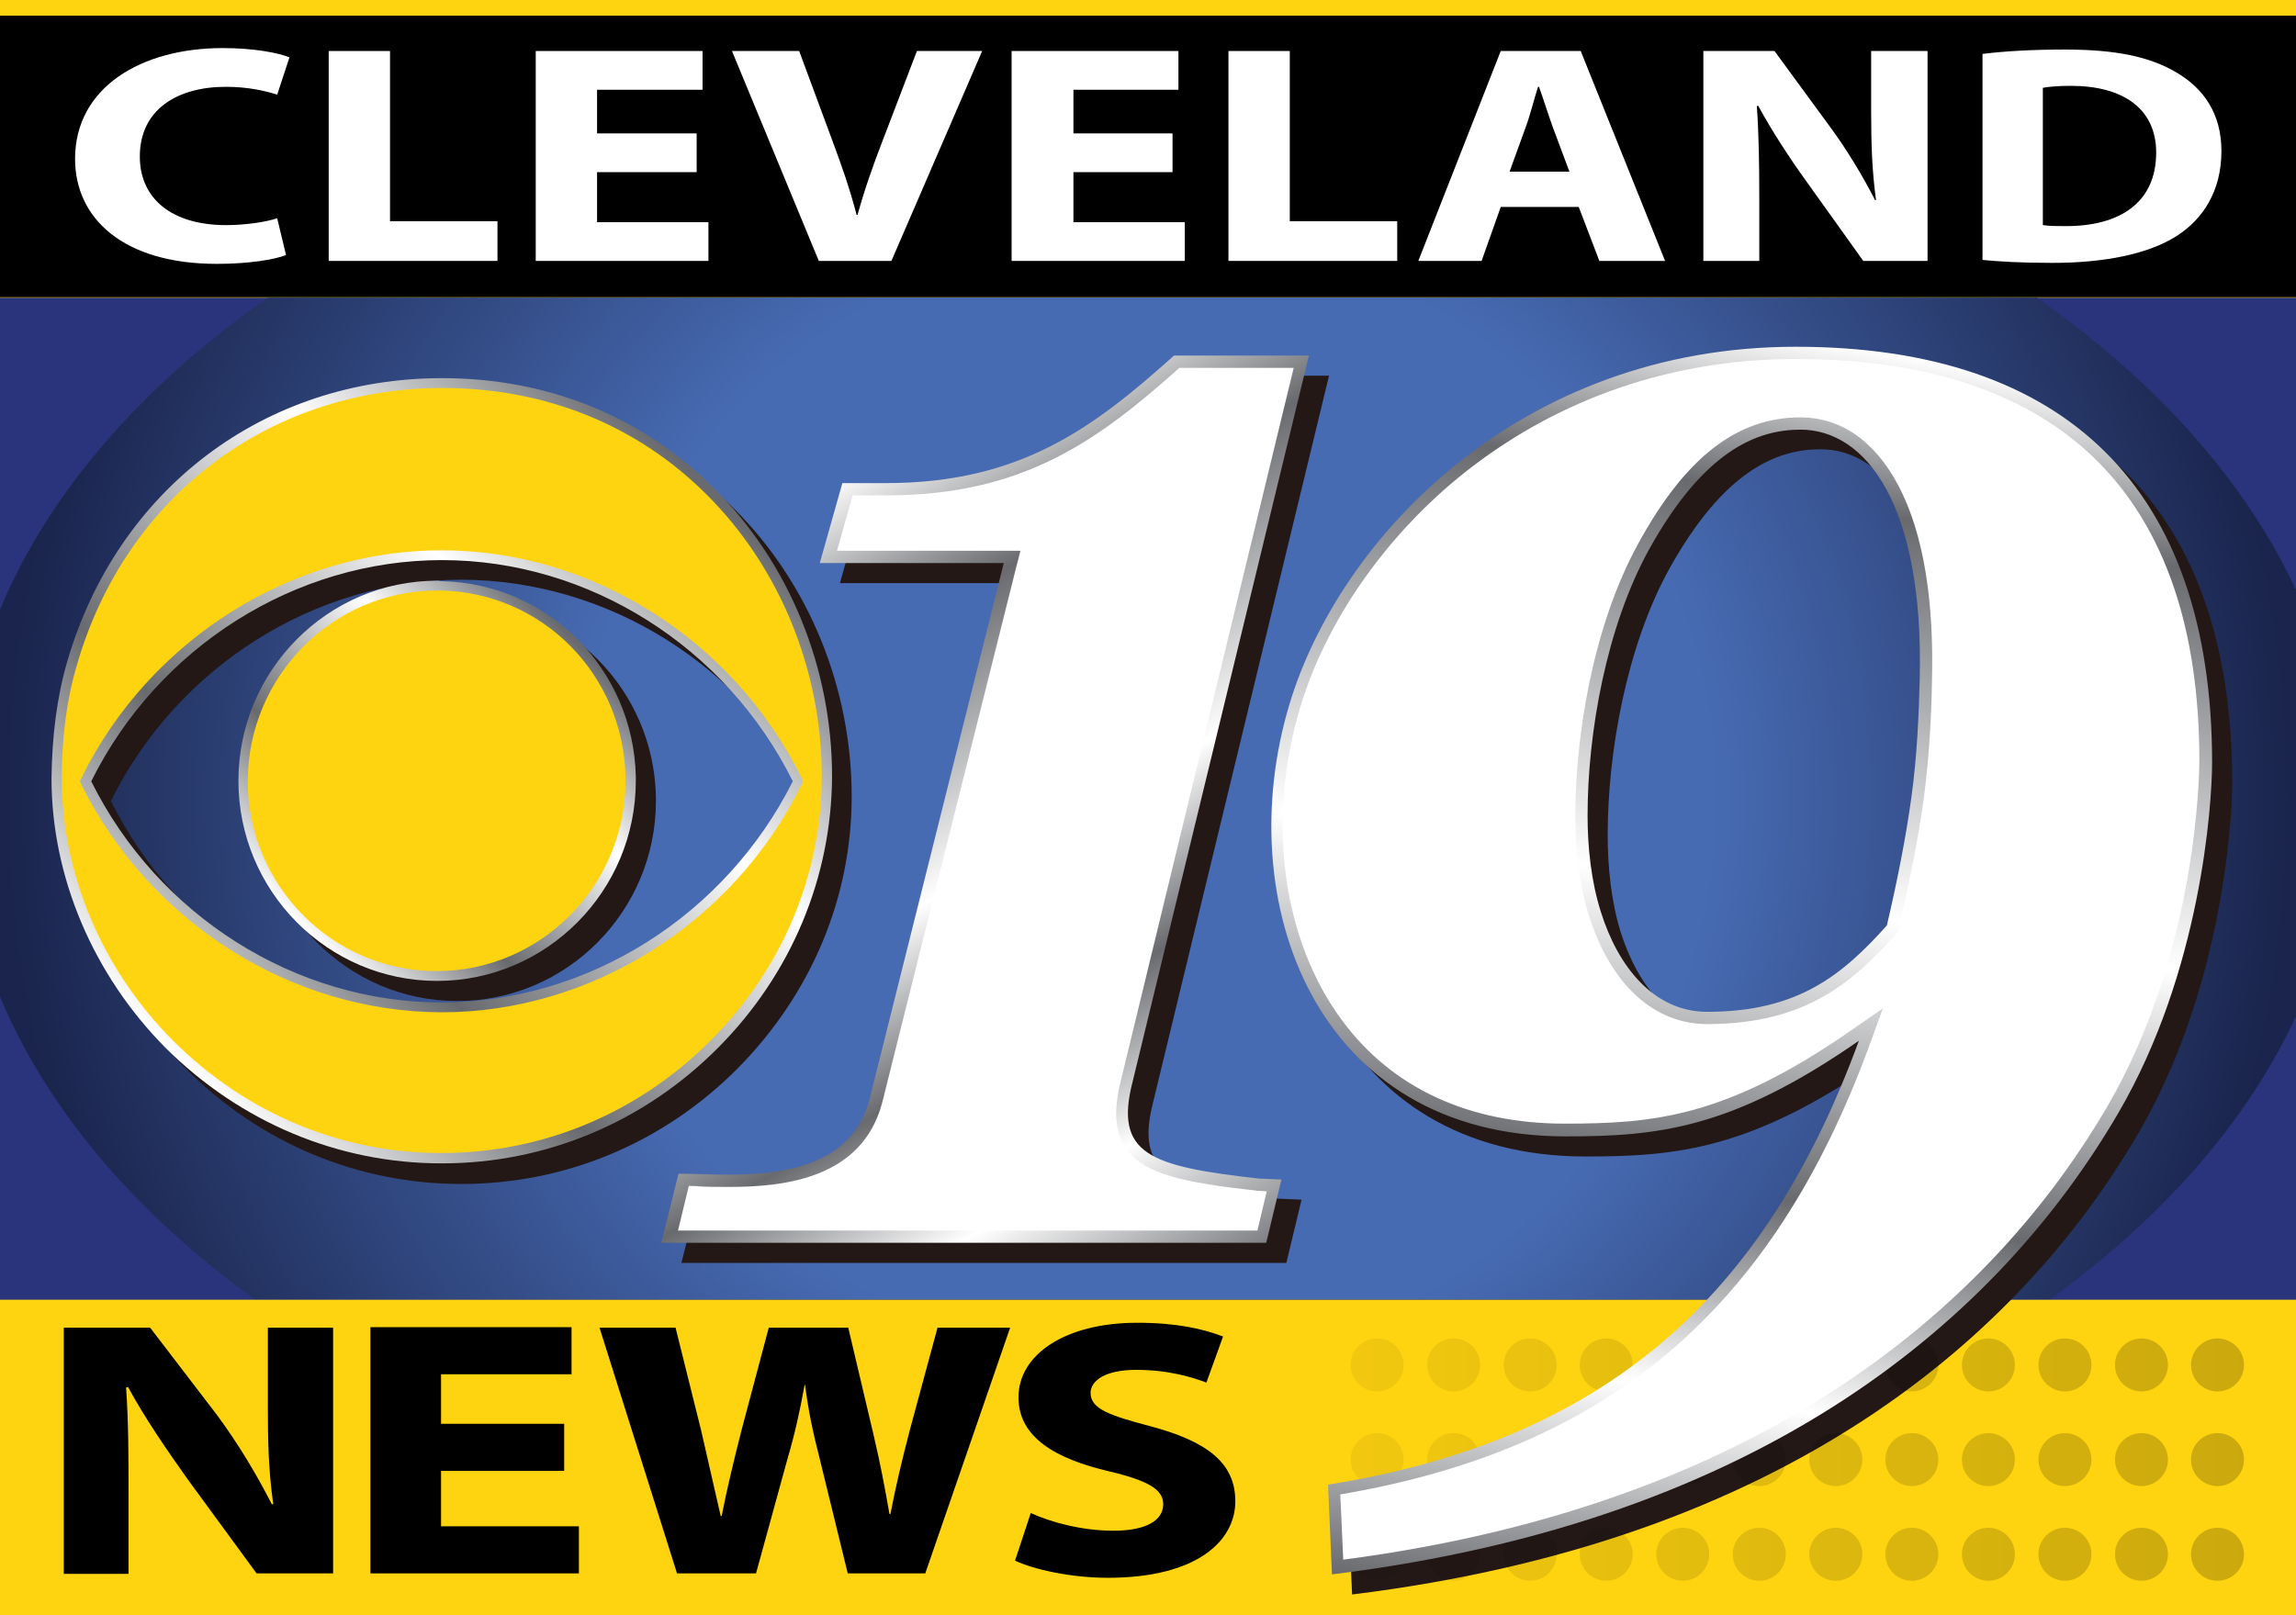
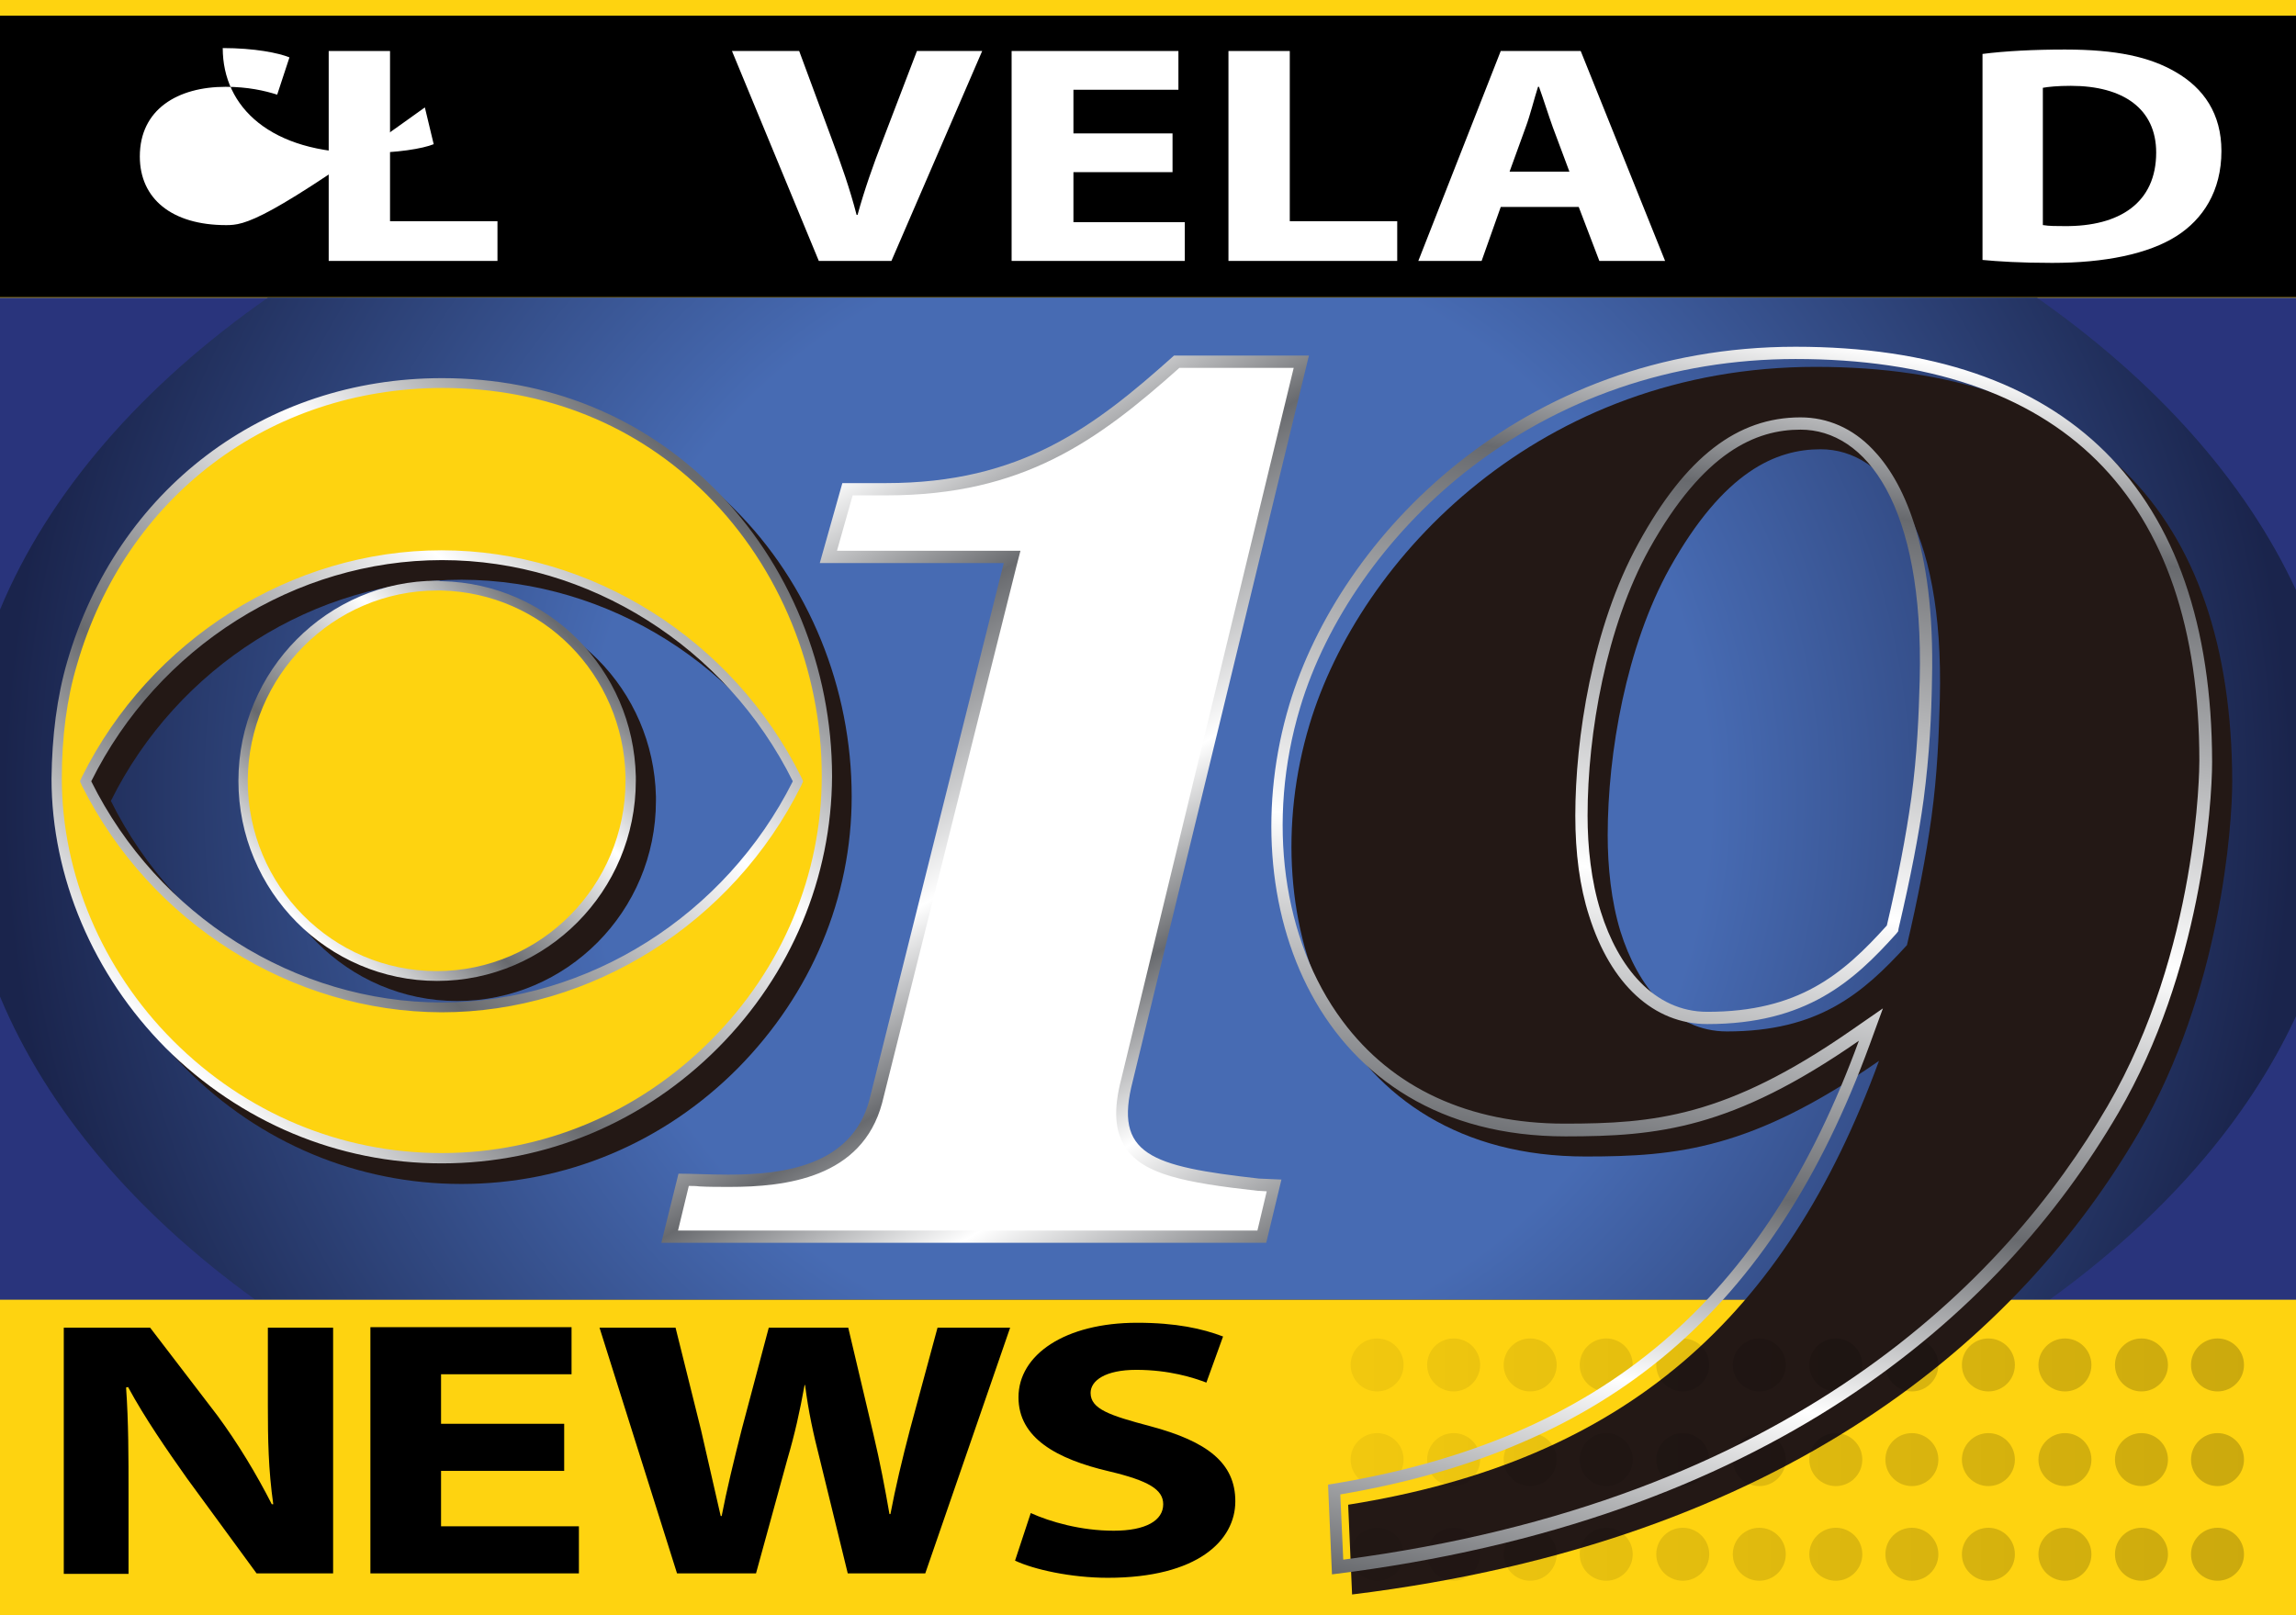
<svg xmlns="http://www.w3.org/2000/svg" version="1.1" id="圖層_1" x="0px" y="0px" viewBox="0 0 468 329.3" style="enable-background:new 0 0 468 329.3;" xml:space="preserve">
  <style type="text/css">
	.st0{fill:#FED310;}
	.st1{fill:url(#SVGID_1_);}
	.st2{fill:url(#SVGID_00000143597428408044799000000010991067388071044015_);}
	.st3{fill:#231815;}
	.st4{fill:url(#SVGID_00000111893290932064363740000013272434931753992073_);}
	.st5{fill:url(#SVGID_00000014632566226935797690000008928730939817543340_);}
	.st6{fill:url(#SVGID_00000098903538086440765390000002866475071205977502_);}
	.st7{fill:url(#SVGID_00000154405757689084691490000004786553791690218936_);}
	.st8{fill:url(#SVGID_00000008853874122573974060000004886656266050563503_);}
	.st9{fill:url(#SVGID_00000116958276038056625180000007151324439379360696_);}
	.st10{fill:url(#SVGID_00000101064866567721608970000000639103923107535013_);}
	.st11{fill:url(#SVGID_00000007388567509569401950000014416292065157353405_);}
	.st12{fill:url(#SVGID_00000103244368053841782370000002442956587227898541_);}
	.st13{fill:url(#SVGID_00000182494907843457901360000006273121133537151366_);}
	.st14{fill:url(#SVGID_00000067220308924794518670000009653760062609095612_);}
	.st15{fill:url(#SVGID_00000070804581291702364350000010947649503357331352_);}
	.st16{fill:url(#SVGID_00000009566473965535459330000006848903083939968188_);}
	.st17{fill:url(#SVGID_00000024717786981673917660000009921805567544510632_);}
	.st18{fill:url(#SVGID_00000096766851314046297510000015312558527986967424_);}
	.st19{fill:url(#SVGID_00000029043169150971851360000016907543196735805857_);}
	.st20{fill:url(#SVGID_00000047042609204233321120000009176794777068672414_);}
	.st21{fill:url(#SVGID_00000147203617823397125340000010902176426489913767_);}
	.st22{fill:url(#SVGID_00000138554372745494142320000005935833769355575201_);}
	.st23{fill:url(#SVGID_00000000939520145348939740000011817817423644278703_);}
	.st24{fill:url(#SVGID_00000131357447754330577590000017703882940707218095_);}
	.st25{fill:url(#SVGID_00000152963302544287345170000016607895629480566705_);}
	.st26{fill:url(#SVGID_00000088101953402028780070000016284415480445782149_);}
	.st27{fill:url(#SVGID_00000072273186345184419920000001757188196258659257_);}
	.st28{fill:url(#SVGID_00000147191626634619313910000012014520578539242647_);}
	.st29{fill:url(#SVGID_00000023960047169667661100000015930024032275597190_);}
	.st30{fill:url(#SVGID_00000033348476779947199380000005400140484653411004_);}
	.st31{fill:url(#SVGID_00000139292928019493197280000016324395908451996063_);}
	.st32{fill:url(#SVGID_00000088826762494501286880000016290765784624715439_);}
	.st33{fill:url(#SVGID_00000174592141116301684960000007881924643345689786_);}
	.st34{fill:url(#SVGID_00000165222574926487461170000012533247093925573290_);}
	.st35{fill:url(#SVGID_00000158738465765058548170000001062595443845168820_);}
	.st36{fill:url(#SVGID_00000098919995871718694520000000784292338041280147_);}
	.st37{fill:url(#SVGID_00000037685340498806027680000017906044214416243120_);}
	.st38{fill:url(#SVGID_00000159466122580357078650000012769590297863220657_);}
	.st39{fill:url(#SVGID_00000181046474127072993580000015221934246338013056_);}
	.st40{fill:url(#SVGID_00000045603182591888802250000008689231606321330820_);}
	.st41{fill:url(#SVGID_00000091701148314775307000000010288485481359975610_);}
	.st42{fill:#FFFFFF;}
	.st43{fill:url(#SVGID_00000134947448308385767690000018037634814755510936_);}
	.st44{fill:url(#SVGID_00000082337668879446757490000004766101412842362767_);}
</style>
  <rect x="0" class="st0" width="468" height="329.3" />
  <radialGradient id="SVGID_1_" cx="234" cy="189.208" r="180.535" gradientTransform="matrix(1 0 0 -1 0 352)" gradientUnits="userSpaceOnUse">
    <stop offset="0" style="stop-color:#1D398D" />
    <stop offset="1" style="stop-color:#29347C" />
  </radialGradient>
  <rect x="0" y="60.7" class="st1" width="468" height="204.3" />
  <rect x="0" y="3.2" width="468" height="57.4" />
  <radialGradient id="SVGID_00000017502434127902459680000003835113170128193979_" cx="234" cy="189.208" r="233.346" gradientTransform="matrix(1 0 0 -1 0 352)" gradientUnits="userSpaceOnUse">
    <stop offset="0.491" style="stop-color:#476BB3" />
    <stop offset="1" style="stop-color:#1A244C" />
  </radialGradient>
  <path style="fill:url(#SVGID_00000017502434127902459680000003835113170128193979_);" d="M468,120.3c-10.4-22.4-28.7-42.7-52.8-59.6  H54.6C29,78.6,10,100.3,0,124.3v78.9c9.7,23.2,27.7,44.2,51.9,61.7h366c22.8-16.5,40.1-36.1,50.1-57.7V120.3z" />
  <g>
    <path class="st3" d="M370.1,74.8c-56.1,0-93,38.9-103.2,73c-12,40,5.2,88,56.3,88c18.8,0,33.9-1.5,59.8-19.5   c-19.1,52.2-51.6,81.5-108.2,90.5l0.8,18.3c88.6-10.9,136.1-52.6,160.3-94.1c16.8-28.8,19.1-62.7,19.1-71.6   C454.9,103.9,425.4,74.8,370.1,74.8z M327.7,170.3c0-16.8,3.8-38.5,12.6-54.4c11.1-19.9,21.8-24.3,30.8-24.3   c13.3,0,25.2,15.3,24.3,51c-0.2,7.2-0.5,15.2-1.7,24c-1.1,8-2.8,16.7-5,26.1c-9.1,10-18.1,17.6-36.7,17.6   c-10.9,0-18.2-9.2-21.7-20.4C328.4,183.7,327.7,176.7,327.7,170.3z" />
    <path class="st3" d="M93.2,122.5c-22.3,0-40.5,18.3-40.5,40.8c0,22.5,18.2,40.8,40.5,40.8c22.3,0,40.5-18.3,40.5-40.8   c0-0.2,0-0.4,0-0.6l0-0.3c-0.5-21.8-17.8-39.3-39.5-39.8l-0.3,0C93.7,122.5,93.4,122.5,93.2,122.5z" />
    <path class="st3" d="M173.6,162.4c0-22.1-8.7-43.5-24-58.7C135,89,115.8,81.2,94.2,81.2c0,0-0.1,0-0.1,0C58,81.3,28,104,17.8,139.1   c-2.1,7.2-3.1,15.2-3.2,23.8c0,20.1,8.5,40.1,23.3,55c15.1,15.2,35.1,23.5,56.1,23.5c0,0,0.1,0,0.1,0c21.2,0,41.2-8.4,56.3-23.6   C165.4,202.6,173.6,183,173.6,162.4z M165.6,163.3c-13.6,27.4-41.6,45.1-71.5,45.1c-29.9,0-57.9-17.7-71.5-45.1   c13.6-27.4,41.6-45.1,71.5-45.1C124.1,118.3,152,135.9,165.6,163.3z" />
-     <path class="st3" d="M235.1,224.5l35.8-147.9h-27.5c-16.3,14.6-31.2,26-58.7,26c-1.2,0-7.6,0-8.9,0l-4.6,16.3h37.5l-27.4,109.5   c-3.6,13.4-17.5,15.2-28.7,15.2c-3.9,0-7.4-0.2-10.2-0.2l-3.5,14.1h123.3l3.1-12.9l-4.6-0.2C238.6,242,231.2,239.5,235.1,224.5z" />
  </g>
  <g>
    <path class="st0" d="M89.1,199c-21.8,0-39.5-17.9-39.5-39.8s17.7-39.8,39.5-39.8c0.2,0,0.5,0,0.7,0l0.3,0   c21.1,0.5,38,17.6,38.5,38.8l0,0.3c0,0.2,0,0.4,0,0.6C128.6,181.1,110.9,199,89.1,199z" />
    <linearGradient id="SVGID_00000086678060288072553690000010706011144540194224_" gradientUnits="userSpaceOnUse" x1="60.35" y1="164.091" x2="117.832" y2="221.572" gradientTransform="matrix(1 0 0 -1 0 352)">
      <stop offset="0" style="stop-color:#FFFFFF" />
      <stop offset="0.302" style="stop-color:#686A6E" />
      <stop offset="0.69" style="stop-color:#FFFFFF" />
      <stop offset="0.992" style="stop-color:#686A6E" />
    </linearGradient>
    <path style="fill:url(#SVGID_00000086678060288072553690000010706011144540194224_);" d="M89.1,120.4c0.2,0,0.4,0,0.6,0l0.3,0   c20.6,0.5,37,17.1,37.5,37.9l0,0.3c0,0.2,0,0.4,0,0.6c0,21.4-17.3,38.8-38.5,38.8c-21.2,0-38.5-17.4-38.5-38.8   C50.6,137.8,67.9,120.4,89.1,120.4 M89.1,118.4c-22.3,0-40.5,18.3-40.5,40.8c0,22.5,18.2,40.8,40.5,40.8   c22.3,0,40.5-18.3,40.5-40.8c0-0.2,0-0.4,0-0.6l0-0.3c-0.5-21.8-17.8-39.3-39.5-39.8l-0.3,0C89.6,118.4,89.3,118.4,89.1,118.4   L89.1,118.4z" />
    <path class="st0" d="M90,236.2c-20.8,0-40.4-8.2-55.4-23.2c-14.6-14.6-23-34.4-23-54.2c0-8.5,1.1-16.4,3.1-23.5   C24.7,100.6,54.3,78.2,90,78.1c21.4,0,40.3,7.7,54.8,22.1c15.1,15.1,23.7,36.2,23.7,58c0,20.4-8.1,39.8-22.9,54.6   C130.7,227.9,111,236.2,90,236.2L90,236.2z M90,113.1c-30.2,0-58.6,18-72.4,45.7l-0.2,0.4l0.2,0.4c13.7,27.7,42.1,45.6,72.4,45.7   c30.2,0,58.6-18,72.4-45.7l0.2-0.4l-0.2-0.4C148.7,131.1,120.3,113.2,90,113.1L90,113.1z" />
    <linearGradient id="SVGID_00000108998316347538507140000010200470443184441482_" gradientUnits="userSpaceOnUse" x1="33.574" y1="138.6" x2="146.505" y2="251.53" gradientTransform="matrix(1 0 0 -1 0 352)">
      <stop offset="0" style="stop-color:#FFFFFF" />
      <stop offset="0.302" style="stop-color:#686A6E" />
      <stop offset="0.69" style="stop-color:#FFFFFF" />
      <stop offset="0.992" style="stop-color:#686A6E" />
    </linearGradient>
    <path style="fill:url(#SVGID_00000108998316347538507140000010200470443184441482_);" d="M90.1,79.1c21.1,0,39.8,7.6,54,21.8   c14.9,14.9,23.4,35.8,23.4,57.3c0,20.1-8,39.3-22.6,53.9c-14.7,14.8-34.2,23-54.9,23H90c-20.5,0-39.9-8.1-54.7-22.9   c-14.5-14.5-22.7-34-22.7-53.5c0-8.4,1-16.2,3.1-23.2C25.6,101.3,54.8,79.2,90.1,79.1L90.1,79.1 M90,206.4L90,206.4L90,206.4   c30.6,0,59.4-18.2,73.3-46.2l0.4-0.9l-0.4-0.9c-13.9-28-42.7-46.2-73.3-46.2c-30.6,0-59.4,18.2-73.3,46.2l-0.4,0.9l0.4,0.9   C30.7,188.2,59.4,206.3,90,206.4 M90.1,77.1C90.1,77.1,90.1,77.1,90.1,77.1c-36.3,0-66.2,22.7-76.4,57.8   c-2.1,7.2-3.1,15.2-3.2,23.8c0,20.1,8.5,40.1,23.3,55C49,228.8,68.9,237.2,90,237.2c0,0,0.1,0,0.1,0c21.2,0,41.2-8.4,56.3-23.6   c14.9-15,23.1-34.7,23.2-55.3c0-22.1-8.7-43.5-24-58.7C130.9,84.9,111.7,77.1,90.1,77.1L90.1,77.1z M90.1,204.4   c-29.9,0-57.9-17.7-71.5-45.1c13.6-27.4,41.6-45.1,71.5-45.1c29.9,0,57.9,17.7,71.5,45.1C147.9,186.6,120,204.3,90.1,204.4   L90.1,204.4z" />
  </g>
  <g>
    <g>
-       <circle class="st0" cx="265.1" cy="278.3" r="5.6" />
      <circle class="st0" cx="265.1" cy="297.6" r="5.6" />
      <circle class="st0" cx="265.1" cy="316.9" r="5.6" />
    </g>
    <g>
      <linearGradient id="SVGID_00000073718275456833448530000001166302301097599422_" gradientUnits="userSpaceOnUse" x1="276.536" y1="73.677" x2="458.579" y2="73.422" gradientTransform="matrix(1 0 0 -1 0 352)">
        <stop offset="0" style="stop-color:#000000;stop-opacity:5.000000e-02" />
        <stop offset="1" style="stop-color:#000000;stop-opacity:0.2" />
      </linearGradient>
      <circle style="fill:url(#SVGID_00000073718275456833448530000001166302301097599422_);" cx="280.7" cy="278.3" r="5.4" />
      <linearGradient id="SVGID_00000068662392713905214520000006800486471841401476_" gradientUnits="userSpaceOnUse" x1="276.509" y1="54.375" x2="458.552" y2="54.12" gradientTransform="matrix(1 0 0 -1 0 352)">
        <stop offset="0" style="stop-color:#000000;stop-opacity:5.000000e-02" />
        <stop offset="1" style="stop-color:#000000;stop-opacity:0.2" />
      </linearGradient>
      <circle style="fill:url(#SVGID_00000068662392713905214520000006800486471841401476_);" cx="280.7" cy="297.6" r="5.4" />
      <linearGradient id="SVGID_00000070078288620671956250000007670839457100191891_" gradientUnits="userSpaceOnUse" x1="276.482" y1="35.072" x2="458.525" y2="34.817" gradientTransform="matrix(1 0 0 -1 0 352)">
        <stop offset="0" style="stop-color:#000000;stop-opacity:5.000000e-02" />
        <stop offset="1" style="stop-color:#000000;stop-opacity:0.2" />
      </linearGradient>
      <circle style="fill:url(#SVGID_00000070078288620671956250000007670839457100191891_);" cx="280.7" cy="316.9" r="5.4" />
      <linearGradient id="SVGID_00000104668335503292769510000007533527727741158024_" gradientUnits="userSpaceOnUse" x1="276.536" y1="73.699" x2="458.579" y2="73.444" gradientTransform="matrix(1 0 0 -1 0 352)">
        <stop offset="0" style="stop-color:#000000;stop-opacity:5.000000e-02" />
        <stop offset="1" style="stop-color:#000000;stop-opacity:0.2" />
      </linearGradient>
      <path style="fill:url(#SVGID_00000104668335503292769510000007533527727741158024_);" d="M296.3,283.7c-3,0-5.4-2.4-5.4-5.4    s2.4-5.4,5.4-5.4c3,0,5.4,2.4,5.4,5.4S299.2,283.7,296.3,283.7z" />
      <linearGradient id="SVGID_00000021104655679621963780000007241710399704361891_" gradientUnits="userSpaceOnUse" x1="276.509" y1="54.397" x2="458.552" y2="54.141" gradientTransform="matrix(1 0 0 -1 0 352)">
        <stop offset="0" style="stop-color:#000000;stop-opacity:5.000000e-02" />
        <stop offset="1" style="stop-color:#000000;stop-opacity:0.2" />
      </linearGradient>
      <path style="fill:url(#SVGID_00000021104655679621963780000007241710399704361891_);" d="M296.3,303c-3,0-5.4-2.4-5.4-5.4    s2.4-5.4,5.4-5.4c3,0,5.4,2.4,5.4,5.4S299.2,303,296.3,303z" />
      <linearGradient id="SVGID_00000120548173369845934640000010676054846387641227_" gradientUnits="userSpaceOnUse" x1="276.482" y1="35.094" x2="458.525" y2="34.839" gradientTransform="matrix(1 0 0 -1 0 352)">
        <stop offset="0" style="stop-color:#000000;stop-opacity:5.000000e-02" />
        <stop offset="1" style="stop-color:#000000;stop-opacity:0.2" />
      </linearGradient>
      <path style="fill:url(#SVGID_00000120548173369845934640000010676054846387641227_);" d="M296.3,322.3c-3,0-5.4-2.4-5.4-5.4    s2.4-5.4,5.4-5.4c3,0,5.4,2.4,5.4,5.4S299.2,322.3,296.3,322.3z" />
      <linearGradient id="SVGID_00000150104362846046976870000007415868766399811745_" gradientUnits="userSpaceOnUse" x1="276.536" y1="73.721" x2="458.579" y2="73.466" gradientTransform="matrix(1 0 0 -1 0 352)">
        <stop offset="0" style="stop-color:#000000;stop-opacity:5.000000e-02" />
        <stop offset="1" style="stop-color:#000000;stop-opacity:0.2" />
      </linearGradient>
      <circle style="fill:url(#SVGID_00000150104362846046976870000007415868766399811745_);" cx="311.9" cy="278.3" r="5.4" />
      <linearGradient id="SVGID_00000062163353129377090590000009555758227377374340_" gradientUnits="userSpaceOnUse" x1="276.509" y1="54.419" x2="458.552" y2="54.163" gradientTransform="matrix(1 0 0 -1 0 352)">
        <stop offset="0" style="stop-color:#000000;stop-opacity:5.000000e-02" />
        <stop offset="1" style="stop-color:#000000;stop-opacity:0.2" />
      </linearGradient>
      <circle style="fill:url(#SVGID_00000062163353129377090590000009555758227377374340_);" cx="311.9" cy="297.6" r="5.4" />
      <linearGradient id="SVGID_00000036248480386499518240000001513197044576297102_" gradientUnits="userSpaceOnUse" x1="276.482" y1="35.116" x2="458.525" y2="34.861" gradientTransform="matrix(1 0 0 -1 0 352)">
        <stop offset="0" style="stop-color:#000000;stop-opacity:5.000000e-02" />
        <stop offset="1" style="stop-color:#000000;stop-opacity:0.2" />
      </linearGradient>
      <circle style="fill:url(#SVGID_00000036248480386499518240000001513197044576297102_);" cx="311.9" cy="316.9" r="5.4" />
      <linearGradient id="SVGID_00000176025688530205127200000014678303627293542835_" gradientUnits="userSpaceOnUse" x1="276.536" y1="73.743" x2="458.579" y2="73.488" gradientTransform="matrix(1 0 0 -1 0 352)">
        <stop offset="0" style="stop-color:#000000;stop-opacity:5.000000e-02" />
        <stop offset="1" style="stop-color:#000000;stop-opacity:0.2" />
      </linearGradient>
      <circle style="fill:url(#SVGID_00000176025688530205127200000014678303627293542835_);" cx="327.4" cy="278.3" r="5.4" />
      <linearGradient id="SVGID_00000067942617726954773600000011524239766518779039_" gradientUnits="userSpaceOnUse" x1="276.509" y1="54.44" x2="458.552" y2="54.185" gradientTransform="matrix(1 0 0 -1 0 352)">
        <stop offset="0" style="stop-color:#000000;stop-opacity:5.000000e-02" />
        <stop offset="1" style="stop-color:#000000;stop-opacity:0.2" />
      </linearGradient>
      <circle style="fill:url(#SVGID_00000067942617726954773600000011524239766518779039_);" cx="327.4" cy="297.6" r="5.4" />
      <linearGradient id="SVGID_00000163058649178809159860000012350113166423797142_" gradientUnits="userSpaceOnUse" x1="276.482" y1="35.138" x2="458.525" y2="34.882" gradientTransform="matrix(1 0 0 -1 0 352)">
        <stop offset="0" style="stop-color:#000000;stop-opacity:5.000000e-02" />
        <stop offset="1" style="stop-color:#000000;stop-opacity:0.2" />
      </linearGradient>
      <circle style="fill:url(#SVGID_00000163058649178809159860000012350113166423797142_);" cx="327.4" cy="316.9" r="5.4" />
      <linearGradient id="SVGID_00000000912235930481266550000013653307888219507881_" gradientUnits="userSpaceOnUse" x1="276.536" y1="73.765" x2="458.579" y2="73.51" gradientTransform="matrix(1 0 0 -1 0 352)">
        <stop offset="0" style="stop-color:#000000;stop-opacity:5.000000e-02" />
        <stop offset="1" style="stop-color:#000000;stop-opacity:0.2" />
      </linearGradient>
      <circle style="fill:url(#SVGID_00000000912235930481266550000013653307888219507881_);" cx="343" cy="278.3" r="5.4" />
      <linearGradient id="SVGID_00000128468575809901354110000006082615902064261295_" gradientUnits="userSpaceOnUse" x1="276.509" y1="54.462" x2="458.552" y2="54.207" gradientTransform="matrix(1 0 0 -1 0 352)">
        <stop offset="0" style="stop-color:#000000;stop-opacity:5.000000e-02" />
        <stop offset="1" style="stop-color:#000000;stop-opacity:0.2" />
      </linearGradient>
      <circle style="fill:url(#SVGID_00000128468575809901354110000006082615902064261295_);" cx="343" cy="297.6" r="5.4" />
      <linearGradient id="SVGID_00000117636332333923627590000002332696860175817351_" gradientUnits="userSpaceOnUse" x1="276.482" y1="35.16" x2="458.525" y2="34.904" gradientTransform="matrix(1 0 0 -1 0 352)">
        <stop offset="0" style="stop-color:#000000;stop-opacity:5.000000e-02" />
        <stop offset="1" style="stop-color:#000000;stop-opacity:0.2" />
      </linearGradient>
      <circle style="fill:url(#SVGID_00000117636332333923627590000002332696860175817351_);" cx="343" cy="316.9" r="5.4" />
      <linearGradient id="SVGID_00000107562414171914467960000006889937769662239929_" gradientUnits="userSpaceOnUse" x1="276.536" y1="73.787" x2="458.579" y2="73.531" gradientTransform="matrix(1 0 0 -1 0 352)">
        <stop offset="0" style="stop-color:#000000;stop-opacity:5.000000e-02" />
        <stop offset="1" style="stop-color:#000000;stop-opacity:0.2" />
      </linearGradient>
      <circle style="fill:url(#SVGID_00000107562414171914467960000006889937769662239929_);" cx="358.6" cy="278.3" r="5.4" />
      <linearGradient id="SVGID_00000068674213943409950540000013808060761804792204_" gradientUnits="userSpaceOnUse" x1="276.509" y1="54.484" x2="458.552" y2="54.229" gradientTransform="matrix(1 0 0 -1 0 352)">
        <stop offset="0" style="stop-color:#000000;stop-opacity:5.000000e-02" />
        <stop offset="1" style="stop-color:#000000;stop-opacity:0.2" />
      </linearGradient>
      <circle style="fill:url(#SVGID_00000068674213943409950540000013808060761804792204_);" cx="358.6" cy="297.6" r="5.4" />
      <linearGradient id="SVGID_00000137843442183370950090000012275147726676524426_" gradientUnits="userSpaceOnUse" x1="276.482" y1="35.181" x2="458.525" y2="34.926" gradientTransform="matrix(1 0 0 -1 0 352)">
        <stop offset="0" style="stop-color:#000000;stop-opacity:5.000000e-02" />
        <stop offset="1" style="stop-color:#000000;stop-opacity:0.2" />
      </linearGradient>
      <circle style="fill:url(#SVGID_00000137843442183370950090000012275147726676524426_);" cx="358.6" cy="316.9" r="5.4" />
      <linearGradient id="SVGID_00000129899865388032487900000005668398162026627977_" gradientUnits="userSpaceOnUse" x1="276.536" y1="73.809" x2="458.579" y2="73.553" gradientTransform="matrix(1 0 0 -1 0 352)">
        <stop offset="0" style="stop-color:#000000;stop-opacity:5.000000e-02" />
        <stop offset="1" style="stop-color:#000000;stop-opacity:0.2" />
      </linearGradient>
      <circle style="fill:url(#SVGID_00000129899865388032487900000005668398162026627977_);" cx="374.2" cy="278.3" r="5.4" />
      <linearGradient id="SVGID_00000070096720470192943400000005048154373325350810_" gradientUnits="userSpaceOnUse" x1="276.509" y1="54.506" x2="458.552" y2="54.251" gradientTransform="matrix(1 0 0 -1 0 352)">
        <stop offset="0" style="stop-color:#000000;stop-opacity:5.000000e-02" />
        <stop offset="1" style="stop-color:#000000;stop-opacity:0.2" />
      </linearGradient>
      <circle style="fill:url(#SVGID_00000070096720470192943400000005048154373325350810_);" cx="374.2" cy="297.6" r="5.4" />
      <linearGradient id="SVGID_00000050630891002034079750000016106503643009991327_" gradientUnits="userSpaceOnUse" x1="276.482" y1="35.203" x2="458.525" y2="34.948" gradientTransform="matrix(1 0 0 -1 0 352)">
        <stop offset="0" style="stop-color:#000000;stop-opacity:5.000000e-02" />
        <stop offset="1" style="stop-color:#000000;stop-opacity:0.2" />
      </linearGradient>
      <circle style="fill:url(#SVGID_00000050630891002034079750000016106503643009991327_);" cx="374.2" cy="316.9" r="5.4" />
      <linearGradient id="SVGID_00000169534522969049557540000015010430014399135371_" gradientUnits="userSpaceOnUse" x1="276.537" y1="73.83" x2="458.579" y2="73.575" gradientTransform="matrix(1 0 0 -1 0 352)">
        <stop offset="0" style="stop-color:#000000;stop-opacity:5.000000e-02" />
        <stop offset="1" style="stop-color:#000000;stop-opacity:0.2" />
      </linearGradient>
      <circle style="fill:url(#SVGID_00000169534522969049557540000015010430014399135371_);" cx="389.7" cy="278.3" r="5.4" />
      <linearGradient id="SVGID_00000145771437153167625720000006003521328322763443_" gradientUnits="userSpaceOnUse" x1="276.51" y1="54.528" x2="458.552" y2="54.272" gradientTransform="matrix(1 0 0 -1 0 352)">
        <stop offset="0" style="stop-color:#000000;stop-opacity:5.000000e-02" />
        <stop offset="1" style="stop-color:#000000;stop-opacity:0.2" />
      </linearGradient>
      <circle style="fill:url(#SVGID_00000145771437153167625720000006003521328322763443_);" cx="389.7" cy="297.6" r="5.4" />
      <linearGradient id="SVGID_00000155142353158403777150000006738028317893300135_" gradientUnits="userSpaceOnUse" x1="276.482" y1="35.225" x2="458.525" y2="34.97" gradientTransform="matrix(1 0 0 -1 0 352)">
        <stop offset="0" style="stop-color:#000000;stop-opacity:5.000000e-02" />
        <stop offset="1" style="stop-color:#000000;stop-opacity:0.2" />
      </linearGradient>
      <circle style="fill:url(#SVGID_00000155142353158403777150000006738028317893300135_);" cx="389.7" cy="316.9" r="5.4" />
      <linearGradient id="SVGID_00000158012190142784317050000014100190928023410614_" gradientUnits="userSpaceOnUse" x1="276.537" y1="73.852" x2="458.579" y2="73.597" gradientTransform="matrix(1 0 0 -1 0 352)">
        <stop offset="0" style="stop-color:#000000;stop-opacity:5.000000e-02" />
        <stop offset="1" style="stop-color:#000000;stop-opacity:0.2" />
      </linearGradient>
      <circle style="fill:url(#SVGID_00000158012190142784317050000014100190928023410614_);" cx="405.3" cy="278.3" r="5.4" />
      <linearGradient id="SVGID_00000068658786458959105020000005467947773752084662_" gradientUnits="userSpaceOnUse" x1="276.51" y1="54.55" x2="458.552" y2="54.294" gradientTransform="matrix(1 0 0 -1 0 352)">
        <stop offset="0" style="stop-color:#000000;stop-opacity:5.000000e-02" />
        <stop offset="1" style="stop-color:#000000;stop-opacity:0.2" />
      </linearGradient>
      <circle style="fill:url(#SVGID_00000068658786458959105020000005467947773752084662_);" cx="405.3" cy="297.6" r="5.4" />
      <linearGradient id="SVGID_00000142149251558059608670000005869920384358759824_" gradientUnits="userSpaceOnUse" x1="276.482" y1="35.247" x2="458.525" y2="34.992" gradientTransform="matrix(1 0 0 -1 0 352)">
        <stop offset="0" style="stop-color:#000000;stop-opacity:5.000000e-02" />
        <stop offset="1" style="stop-color:#000000;stop-opacity:0.2" />
      </linearGradient>
      <circle style="fill:url(#SVGID_00000142149251558059608670000005869920384358759824_);" cx="405.3" cy="316.9" r="5.4" />
      <linearGradient id="SVGID_00000143604840561718493980000016137359844398273154_" gradientUnits="userSpaceOnUse" x1="276.537" y1="73.874" x2="458.579" y2="73.619" gradientTransform="matrix(1 0 0 -1 0 352)">
        <stop offset="0" style="stop-color:#000000;stop-opacity:5.000000e-02" />
        <stop offset="1" style="stop-color:#000000;stop-opacity:0.2" />
      </linearGradient>
      <circle style="fill:url(#SVGID_00000143604840561718493980000016137359844398273154_);" cx="420.9" cy="278.3" r="5.4" />
      <linearGradient id="SVGID_00000168826564464016927040000000261510882994929326_" gradientUnits="userSpaceOnUse" x1="276.51" y1="54.572" x2="458.552" y2="54.316" gradientTransform="matrix(1 0 0 -1 0 352)">
        <stop offset="0" style="stop-color:#000000;stop-opacity:5.000000e-02" />
        <stop offset="1" style="stop-color:#000000;stop-opacity:0.2" />
      </linearGradient>
      <circle style="fill:url(#SVGID_00000168826564464016927040000000261510882994929326_);" cx="420.9" cy="297.6" r="5.4" />
      <linearGradient id="SVGID_00000175312183095147802520000004507162438426840960_" gradientUnits="userSpaceOnUse" x1="276.483" y1="35.269" x2="458.525" y2="35.014" gradientTransform="matrix(1 0 0 -1 0 352)">
        <stop offset="0" style="stop-color:#000000;stop-opacity:5.000000e-02" />
        <stop offset="1" style="stop-color:#000000;stop-opacity:0.2" />
      </linearGradient>
      <circle style="fill:url(#SVGID_00000175312183095147802520000004507162438426840960_);" cx="420.9" cy="316.9" r="5.4" />
      <linearGradient id="SVGID_00000034791133940507947050000002546543200428522399_" gradientUnits="userSpaceOnUse" x1="276.537" y1="73.896" x2="458.579" y2="73.641" gradientTransform="matrix(1 0 0 -1 0 352)">
        <stop offset="0" style="stop-color:#000000;stop-opacity:5.000000e-02" />
        <stop offset="1" style="stop-color:#000000;stop-opacity:0.2" />
      </linearGradient>
      <circle style="fill:url(#SVGID_00000034791133940507947050000002546543200428522399_);" cx="436.5" cy="278.3" r="5.4" />
      <linearGradient id="SVGID_00000106836845670692550260000001371072495726885015_" gradientUnits="userSpaceOnUse" x1="276.51" y1="54.593" x2="458.552" y2="54.338" gradientTransform="matrix(1 0 0 -1 0 352)">
        <stop offset="0" style="stop-color:#000000;stop-opacity:5.000000e-02" />
        <stop offset="1" style="stop-color:#000000;stop-opacity:0.2" />
      </linearGradient>
      <circle style="fill:url(#SVGID_00000106836845670692550260000001371072495726885015_);" cx="436.5" cy="297.6" r="5.4" />
      <linearGradient id="SVGID_00000114055894065262944490000009818145227727012233_" gradientUnits="userSpaceOnUse" x1="276.483" y1="35.291" x2="458.525" y2="35.035" gradientTransform="matrix(1 0 0 -1 0 352)">
        <stop offset="0" style="stop-color:#000000;stop-opacity:5.000000e-02" />
        <stop offset="1" style="stop-color:#000000;stop-opacity:0.2" />
      </linearGradient>
      <circle style="fill:url(#SVGID_00000114055894065262944490000009818145227727012233_);" cx="436.5" cy="316.9" r="5.4" />
      <linearGradient id="SVGID_00000150063645712218101170000002969446752214701197_" gradientUnits="userSpaceOnUse" x1="276.537" y1="73.918" x2="458.579" y2="73.662" gradientTransform="matrix(1 0 0 -1 0 352)">
        <stop offset="0" style="stop-color:#000000;stop-opacity:5.000000e-02" />
        <stop offset="1" style="stop-color:#000000;stop-opacity:0.2" />
      </linearGradient>
      <circle style="fill:url(#SVGID_00000150063645712218101170000002969446752214701197_);" cx="452" cy="278.3" r="5.4" />
      <linearGradient id="SVGID_00000114057109973817109230000011064051966137235076_" gradientUnits="userSpaceOnUse" x1="276.51" y1="54.615" x2="458.552" y2="54.36" gradientTransform="matrix(1 0 0 -1 0 352)">
        <stop offset="0" style="stop-color:#000000;stop-opacity:5.000000e-02" />
        <stop offset="1" style="stop-color:#000000;stop-opacity:0.2" />
      </linearGradient>
      <circle style="fill:url(#SVGID_00000114057109973817109230000011064051966137235076_);" cx="452" cy="297.6" r="5.4" />
      <linearGradient id="SVGID_00000090991818829405673460000013903176907989969549_" gradientUnits="userSpaceOnUse" x1="276.483" y1="35.312" x2="458.525" y2="35.057" gradientTransform="matrix(1 0 0 -1 0 352)">
        <stop offset="0" style="stop-color:#000000;stop-opacity:5.000000e-02" />
        <stop offset="1" style="stop-color:#000000;stop-opacity:0.2" />
      </linearGradient>
      <circle style="fill:url(#SVGID_00000090991818829405673460000013903176907989969549_);" cx="452" cy="316.9" r="5.4" />
    </g>
  </g>
  <g>
    <g>
-       <path class="st42" d="M272,303.6c54.9-9,88.2-37.1,108-91.1l1.4-3.7l-3.2,2.3c-25.8,17.9-40.7,19.3-59.1,19.3    c-19.8,0-35.9-7.4-46.3-21.5c-12.4-16.7-15.8-41.5-8.8-64.9c5.4-18,17.8-35.7,34-48.6c19.2-15.3,42.7-23.4,68-23.4    c54.7,0,83.6,28.8,83.6,83.2c0,1.6-0.2,39-18.9,71c-21.1,36.2-65.6,81.6-158.1,93.3L272,303.6z M367.1,86.3    c-12.4,0-22.5,7.9-31.9,24.9c-9.4,17-12.8,39.6-12.8,55c0,7.4,0.9,14.3,2.7,20c4.2,13.5,12.6,21.3,22.9,21.3    c19.7,0,29-8.5,37.6-18l0.2-0.2l0.1-0.3c2.5-10.6,4.1-19,5-26.2c1.2-9,1.5-17.3,1.7-24.1c0.7-27.5-6-40.3-11.8-46.2    C377,88.4,372.2,86.3,367.1,86.3z" />
      <linearGradient id="SVGID_00000006671195899058754540000007741651677014083757_" gradientUnits="userSpaceOnUse" x1="325.505" y1="21.632" x2="371.498" y2="282.467" gradientTransform="matrix(1 0 0 -1 0 352)">
        <stop offset="0" style="stop-color:#686A6E" />
        <stop offset="0.186" style="stop-color:#FFFFFF" />
        <stop offset="0.344" style="stop-color:#686A6E" />
        <stop offset="0.57" style="stop-color:#FFFFFF" />
        <stop offset="0.876" style="stop-color:#686A6E" />
        <stop offset="1" style="stop-color:#FFFFFF" />
      </linearGradient>
      <path style="fill:url(#SVGID_00000006671195899058754540000007741651677014083757_);" d="M366,73.2c26.9,0,47.6,7,61.4,20.7    c13.9,13.8,20.9,34.4,20.9,61.2c0,1.6-0.2,38.6-18.7,70.4c-20.8,35.7-64.8,80.6-155.8,92.5l-0.6-13.3    c54.7-9.3,88.1-37.6,107.9-91.7l2.7-7.4l-6.5,4.5c-25.5,17.7-40.2,19-58.4,19c-19.4,0-35.1-7.2-45.3-21    c-12.2-16.4-15.5-40.8-8.6-63.8c5.3-17.7,17.5-35.2,33.6-48C317.7,81.2,340.9,73.2,366,73.2 M348,208.8c20.2,0,29.8-8.7,38.5-18.4    l0.4-0.5l0.1-0.6c2.5-10.7,4.1-19,5.1-26.3c1.2-9.1,1.6-17.4,1.7-24.3c0.7-27.9-6.2-41-12.1-47.1c-4.1-4.3-9.2-6.5-14.7-6.5    c-12.9,0-23.4,8.1-33,25.6c-9.5,17.2-12.9,40-12.9,55.6c0,7.6,0.9,14.5,2.8,20.4C328.3,200.7,337.1,208.8,348,208.8 M366,70.7    c-56.1,0-93,38.9-103.2,73c-12,40,5.2,88,56.3,88c18.8,0,33.9-1.5,59.8-19.5c-19.1,52.2-51.6,81.5-108.2,90.5l0.8,18.3    c88.6-10.9,136.1-52.6,160.3-94.1c16.8-28.8,19.1-62.7,19.1-71.6C450.8,99.8,421.3,70.7,366,70.7L366,70.7z M348,206.3    c-10.9,0-18.2-9.2-21.7-20.4c-2-6.3-2.7-13.3-2.7-19.6c0-16.8,3.8-38.5,12.6-54.4c11.1-19.9,21.8-24.3,30.8-24.3    c13.3,0,25.2,15.3,24.3,51c-0.2,7.2-0.5,15.2-1.7,24c-1.1,8-2.8,16.7-5,26.1C375.6,198.7,366.6,206.3,348,206.3L348,206.3z" />
    </g>
  </g>
  <g>
    <path class="st42" d="M136.6,252.2l2.9-11.6c1,0,2,0,3.2,0.1c1.8,0.1,3.9,0.1,6,0.1c11,0,26-1.7,29.9-16.1l27.8-111.1h-37.5   l3.9-13.8c0.9,0,7.3,0,7.9,0c27.7,0,42.6-11.3,59.2-26h25.4l-35.5,146.4c-1.6,6.1-1.4,10.2,0.7,13.3c3.4,4.9,11.1,6.5,26,8.2   l3.2,0.1l-2.5,10.5H136.6z" />
    <linearGradient id="SVGID_00000087392051287630689660000008387698778317319610_" gradientUnits="userSpaceOnUse" x1="257.107" y1="91.743" x2="158.517" y2="262.506" gradientTransform="matrix(1 0 0 -1 0 352)">
      <stop offset="0" style="stop-color:#686A6E" />
      <stop offset="0.186" style="stop-color:#FFFFFF" />
      <stop offset="0.344" style="stop-color:#686A6E" />
      <stop offset="0.508" style="stop-color:#FFFFFF" />
      <stop offset="0.766" style="stop-color:#686A6E" />
      <stop offset="0.935" style="stop-color:#FFFFFF" />
    </linearGradient>
    <path style="fill:url(#SVGID_00000087392051287630689660000008387698778317319610_);" d="M263.7,75l-35.1,144.8   c-1.7,6.5-1.4,10.9,0.9,14.3c3.6,5.3,11.6,7,26.9,8.7l0.1,0l0.1,0l1.6,0.1l-1.9,8H138.2l2.2-9.1c0.7,0,1.4,0,2.2,0.1   c1.8,0.1,3.9,0.1,6.1,0.1c11.4,0,27-1.8,31.1-17.1l27.4-109.5l0.8-3.1h-3.2h-34.2l3.2-11.3c0.8,0,1.7,0,2.6,0c1.9,0,3.7,0,4.3,0   c27.9,0,43.1-11.2,59.7-26H263.7 M266.8,72.5h-27.5c-16.3,14.6-31.2,26-58.7,26c-1.2,0-7.6,0-8.9,0l-4.6,16.3h37.5l-27.4,109.5   c-3.6,13.4-17.5,15.2-28.7,15.2c-3.9,0-7.4-0.2-10.2-0.2l-3.5,14.1h123.3l3.1-12.9l-4.6-0.2c-22.2-2.5-29.6-4.9-25.7-19.9   L266.8,72.5L266.8,72.5z" />
  </g>
-   <path class="st42" d="M46.1,45.9c-11.1,0-17.6-5.4-17.6-14c0-9.6,7.7-14.2,17.5-14.2c4.5,0,8,0.8,10.5,1.6l2.5-7.6  c-2.2-0.9-7.1-1.9-13.6-1.9c-16.6,0-30.1,8-30.1,22.6c0,12.1,9.8,21.4,28.9,21.4c6.6,0,11.9-0.9,14.1-1.8l-1.8-7.5  C54.1,45.3,49.9,45.9,46.1,45.9z" />
+   <path class="st42" d="M46.1,45.9c-11.1,0-17.6-5.4-17.6-14c0-9.6,7.7-14.2,17.5-14.2c4.5,0,8,0.8,10.5,1.6l2.5-7.6  c-2.2-0.9-7.1-1.9-13.6-1.9c0,12.1,9.8,21.4,28.9,21.4c6.6,0,11.9-0.9,14.1-1.8l-1.8-7.5  C54.1,45.3,49.9,45.9,46.1,45.9z" />
  <polygon class="st42" points="79.5,45.1 79.5,10.4 67,10.4 67,53.2 101.4,53.2 101.4,45.1 " />
-   <polygon class="st42" points="121.7,45.3 121.7,35.1 142,35.1 142,27.2 121.7,27.2 121.7,18.3 143.2,18.3 143.2,10.4 109.2,10.4   109.2,53.2 144.4,53.2 144.4,45.3 " />
  <path class="st42" d="M186.9,10.4l-7,18.3c-1.9,4.9-3.7,10-5.1,15.1h-0.2c-1.4-5.4-3.1-10.2-5-15.3l-6.7-18.1h-13.7l17.7,42.8h14.8  l18.5-42.8H186.9z" />
  <polygon class="st42" points="218.8,45.3 218.8,35.1 239,35.1 239,27.2 218.8,27.2 218.8,18.3 240.2,18.3 240.2,10.4 206.2,10.4   206.2,53.2 241.5,53.2 241.5,45.3 " />
  <polygon class="st42" points="262.9,45.1 262.9,10.4 250.4,10.4 250.4,53.2 284.8,53.2 284.8,45.1 " />
  <path class="st42" d="M305.9,42.2l-3.9,11h-12.9l16.8-42.8h16.3l17.2,42.8H326l-4.2-11H305.9z M319.9,35l-3.4-9.1  c-0.9-2.5-1.9-5.7-2.8-8.2h-0.2c-0.8,2.5-1.6,5.8-2.5,8.2l-3.3,9.1H319.9z" />
-   <path class="st42" d="M381.4,10.4v12.5c0,6.5,0.2,12.2,1,17.9h-0.2c-2.5-4.9-5.7-10.2-9-14.7l-11.5-15.7h-14.5v42.8h11.4V40.3  c0-7-0.1-13-0.5-18.7h0.3c2.7,5,6.3,10.5,9.6,15.1l11.8,16.5h13.1V10.4H381.4z" />
  <path class="st42" d="M404.1,11c4.6-0.6,10.6-0.9,16.8-0.9c10.5,0,17.3,1.5,22.6,4.6c5.7,3.3,9.3,8.5,9.3,16.1  c0,8.2-3.8,13.9-9.1,17.3c-5.8,3.7-14.7,5.5-25.4,5.5c-6.5,0-11.1-0.3-14.2-0.6L404.1,11L404.1,11z M416.5,45.9  c1.1,0.2,2.8,0.2,4.3,0.2c11.3,0.1,18.7-4.8,18.7-15c0-8.9-6.7-13.6-17.4-13.6c-2.7,0-4.6,0.2-5.7,0.4v28H416.5z" />
  <path d="M13,320.8v-50.1h17.6l13.7,17.9c4.2,5.7,8,12,11.1,18.1h0.3c-1-7.1-1.1-13.2-1.1-20.2v-15.8h13.3v50.1H52.3l-14.2-19.4  c-4.1-5.8-8.6-12.3-12-18.6l-0.4,0.1c0.5,7.1,0.5,14.1,0.5,21.6v16.4H13z" />
  <polygon points="115,299.9 89.9,299.9 89.9,311.2 118,311.2 118,320.8 75.5,320.8 75.5,270.6 116.5,270.6 116.5,280.2 89.9,280.2   89.9,290.3 115,290.3 " />
  <path d="M138,320.8l-15.8-50.1h15.5l5.2,20.9c1.4,6,2.9,12.8,4,17.5h0.2c1-5.2,2.5-11.4,4.1-17.7l5.5-20.7h16.2l5.1,21.6  c1.4,5.9,2.4,11.2,3.3,16.4h0.2c1-5.3,2.4-11.2,4-17.3l5.6-20.7h14.8l-17.3,50.1h-15.8l-5.7-23.3c-1.3-5.1-2.3-9.6-3-15.1H164  c-1,5.5-2,10-3.5,15.1l-6.4,23.3H138z" />
  <path d="M210.1,308.5c4,1.8,10.2,3.6,16.9,3.6c6.6,0,10.1-2.1,10.1-5.4c0-3-3-4.8-11-6.7c-10.7-2.5-18.5-6.8-18.5-15.1  c0-8.7,9.5-15.2,24.2-15.2c7.9,0,13.3,1.2,17.5,2.8l-3.4,9.4c-2.6-1-7.6-2.6-14.3-2.6c-6.3,0-9.3,2.2-9.3,4.7  c0,3.3,3.9,4.6,12.2,6.8c11.6,3.1,17.3,7.5,17.3,15.3c0,8-7.7,15.6-26,15.6c-7.5,0-15.1-1.7-18.9-3.5L210.1,308.5z" />
</svg>